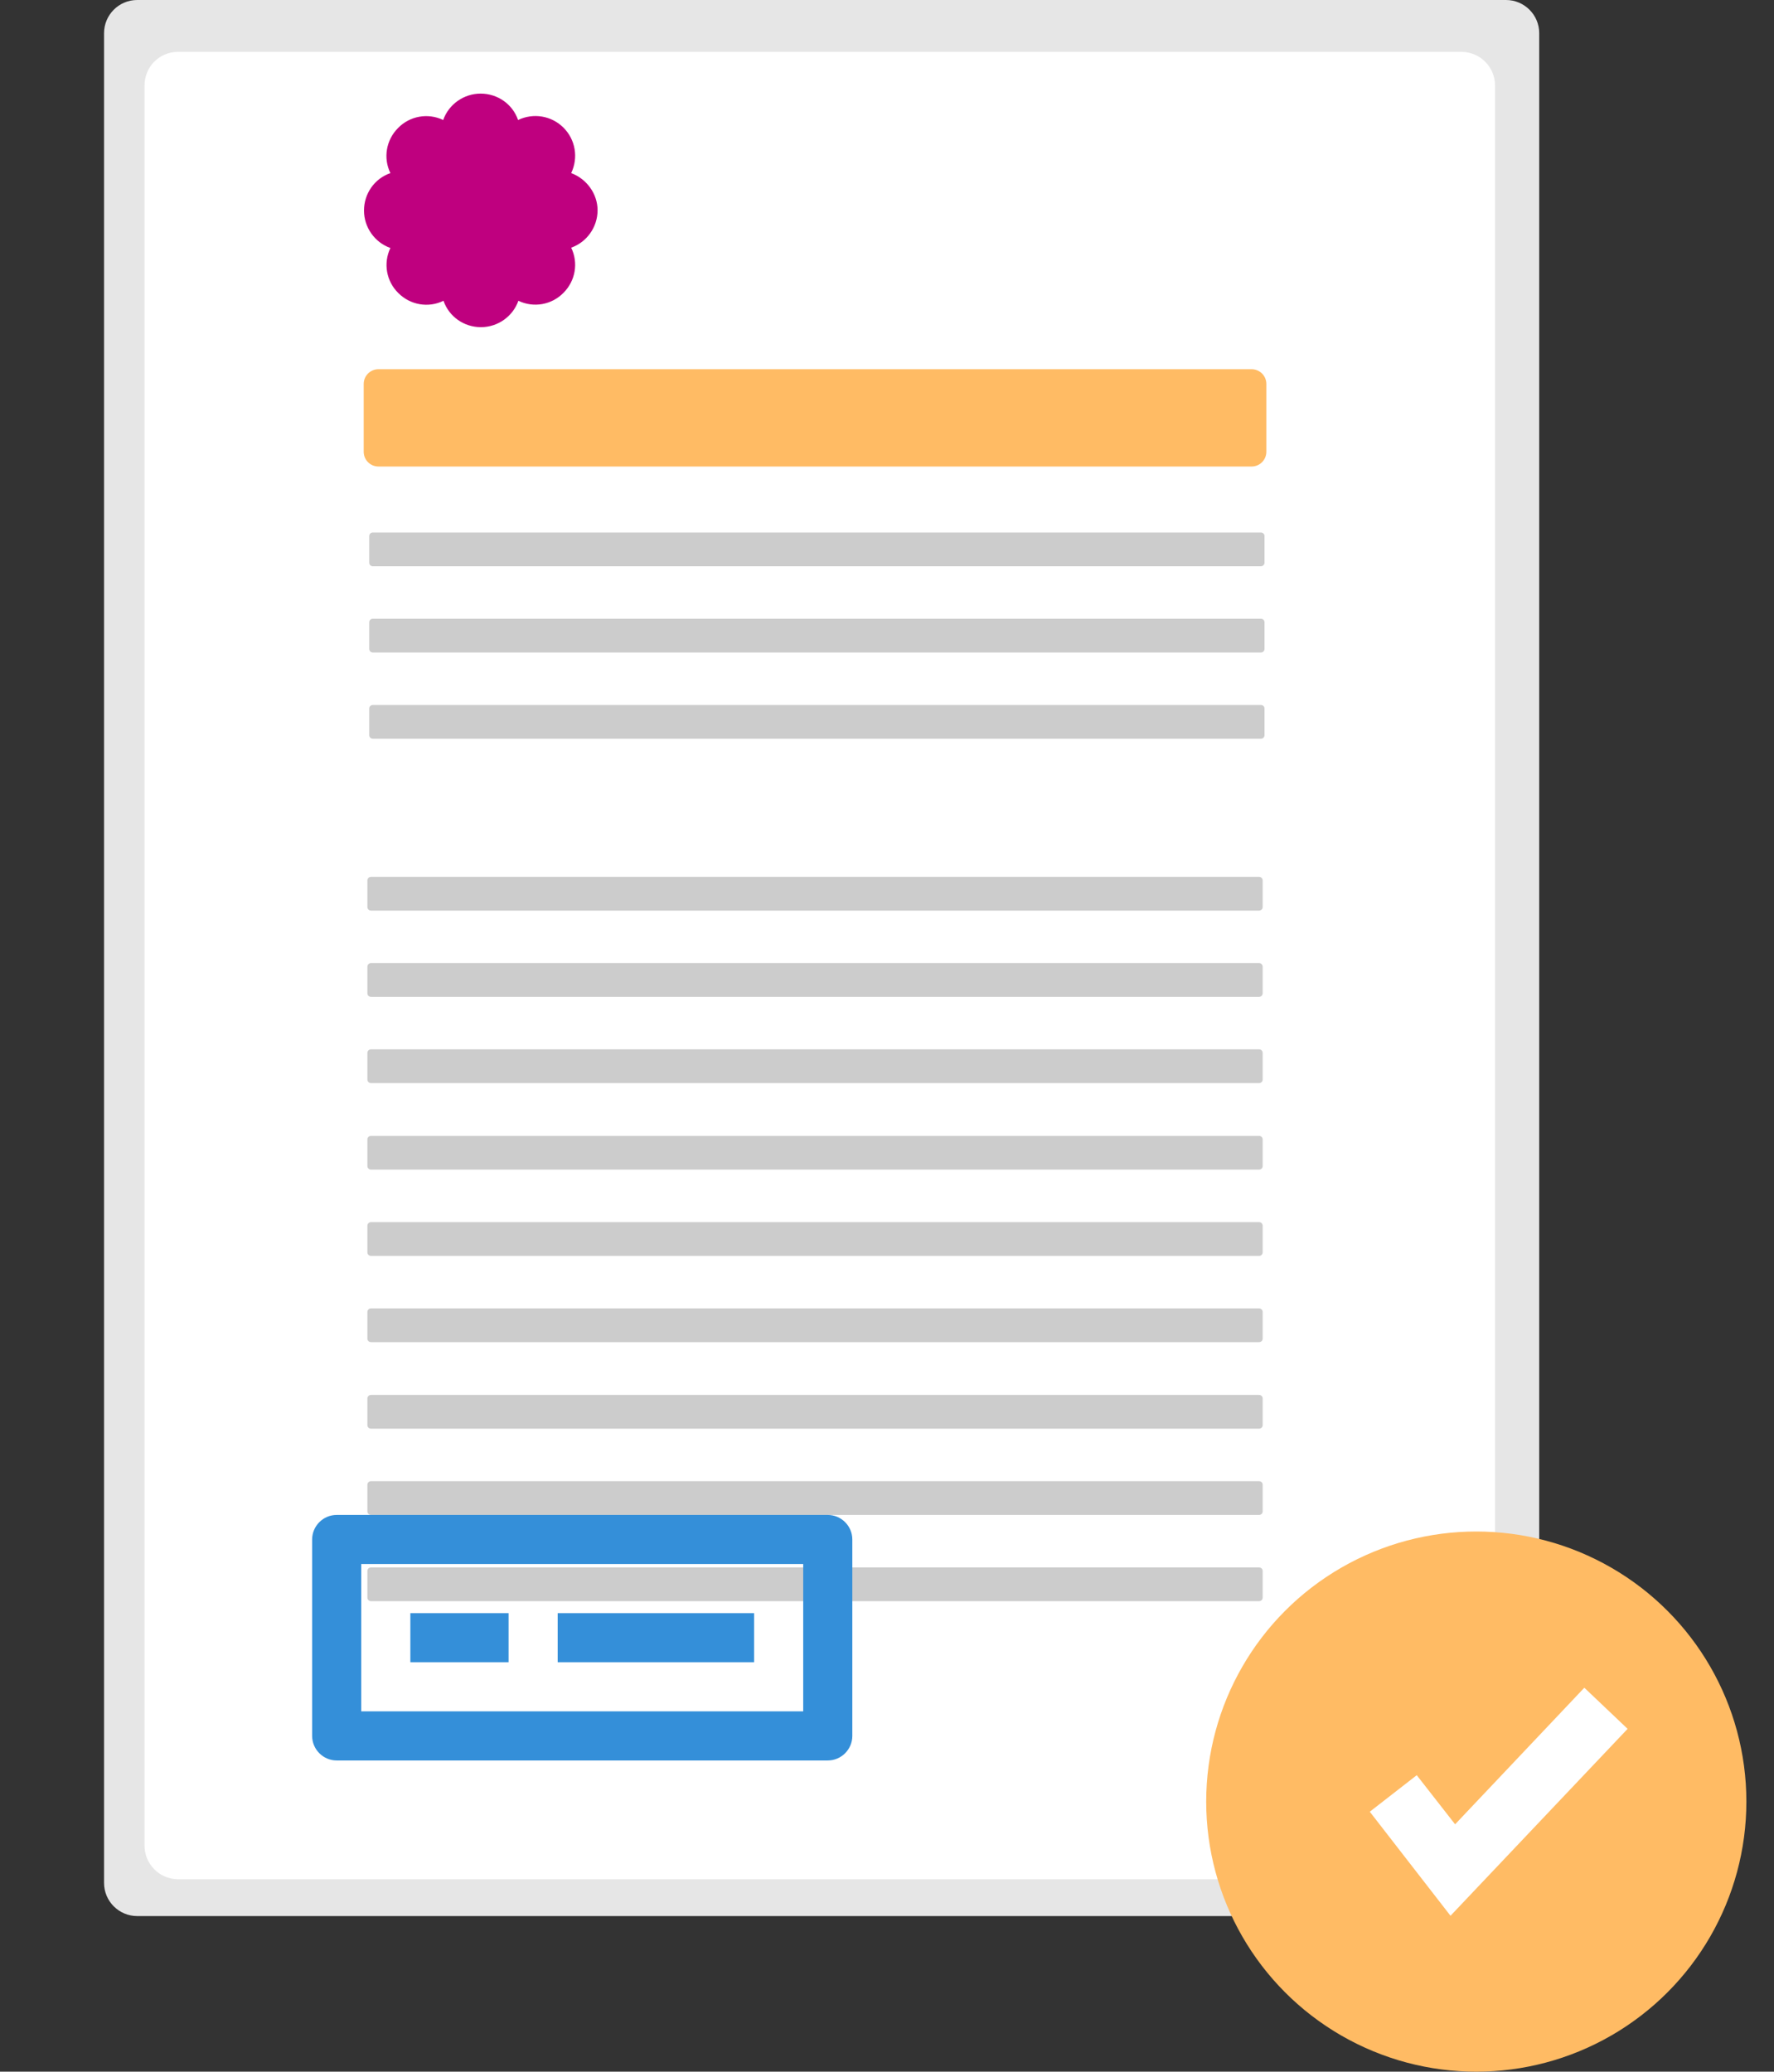
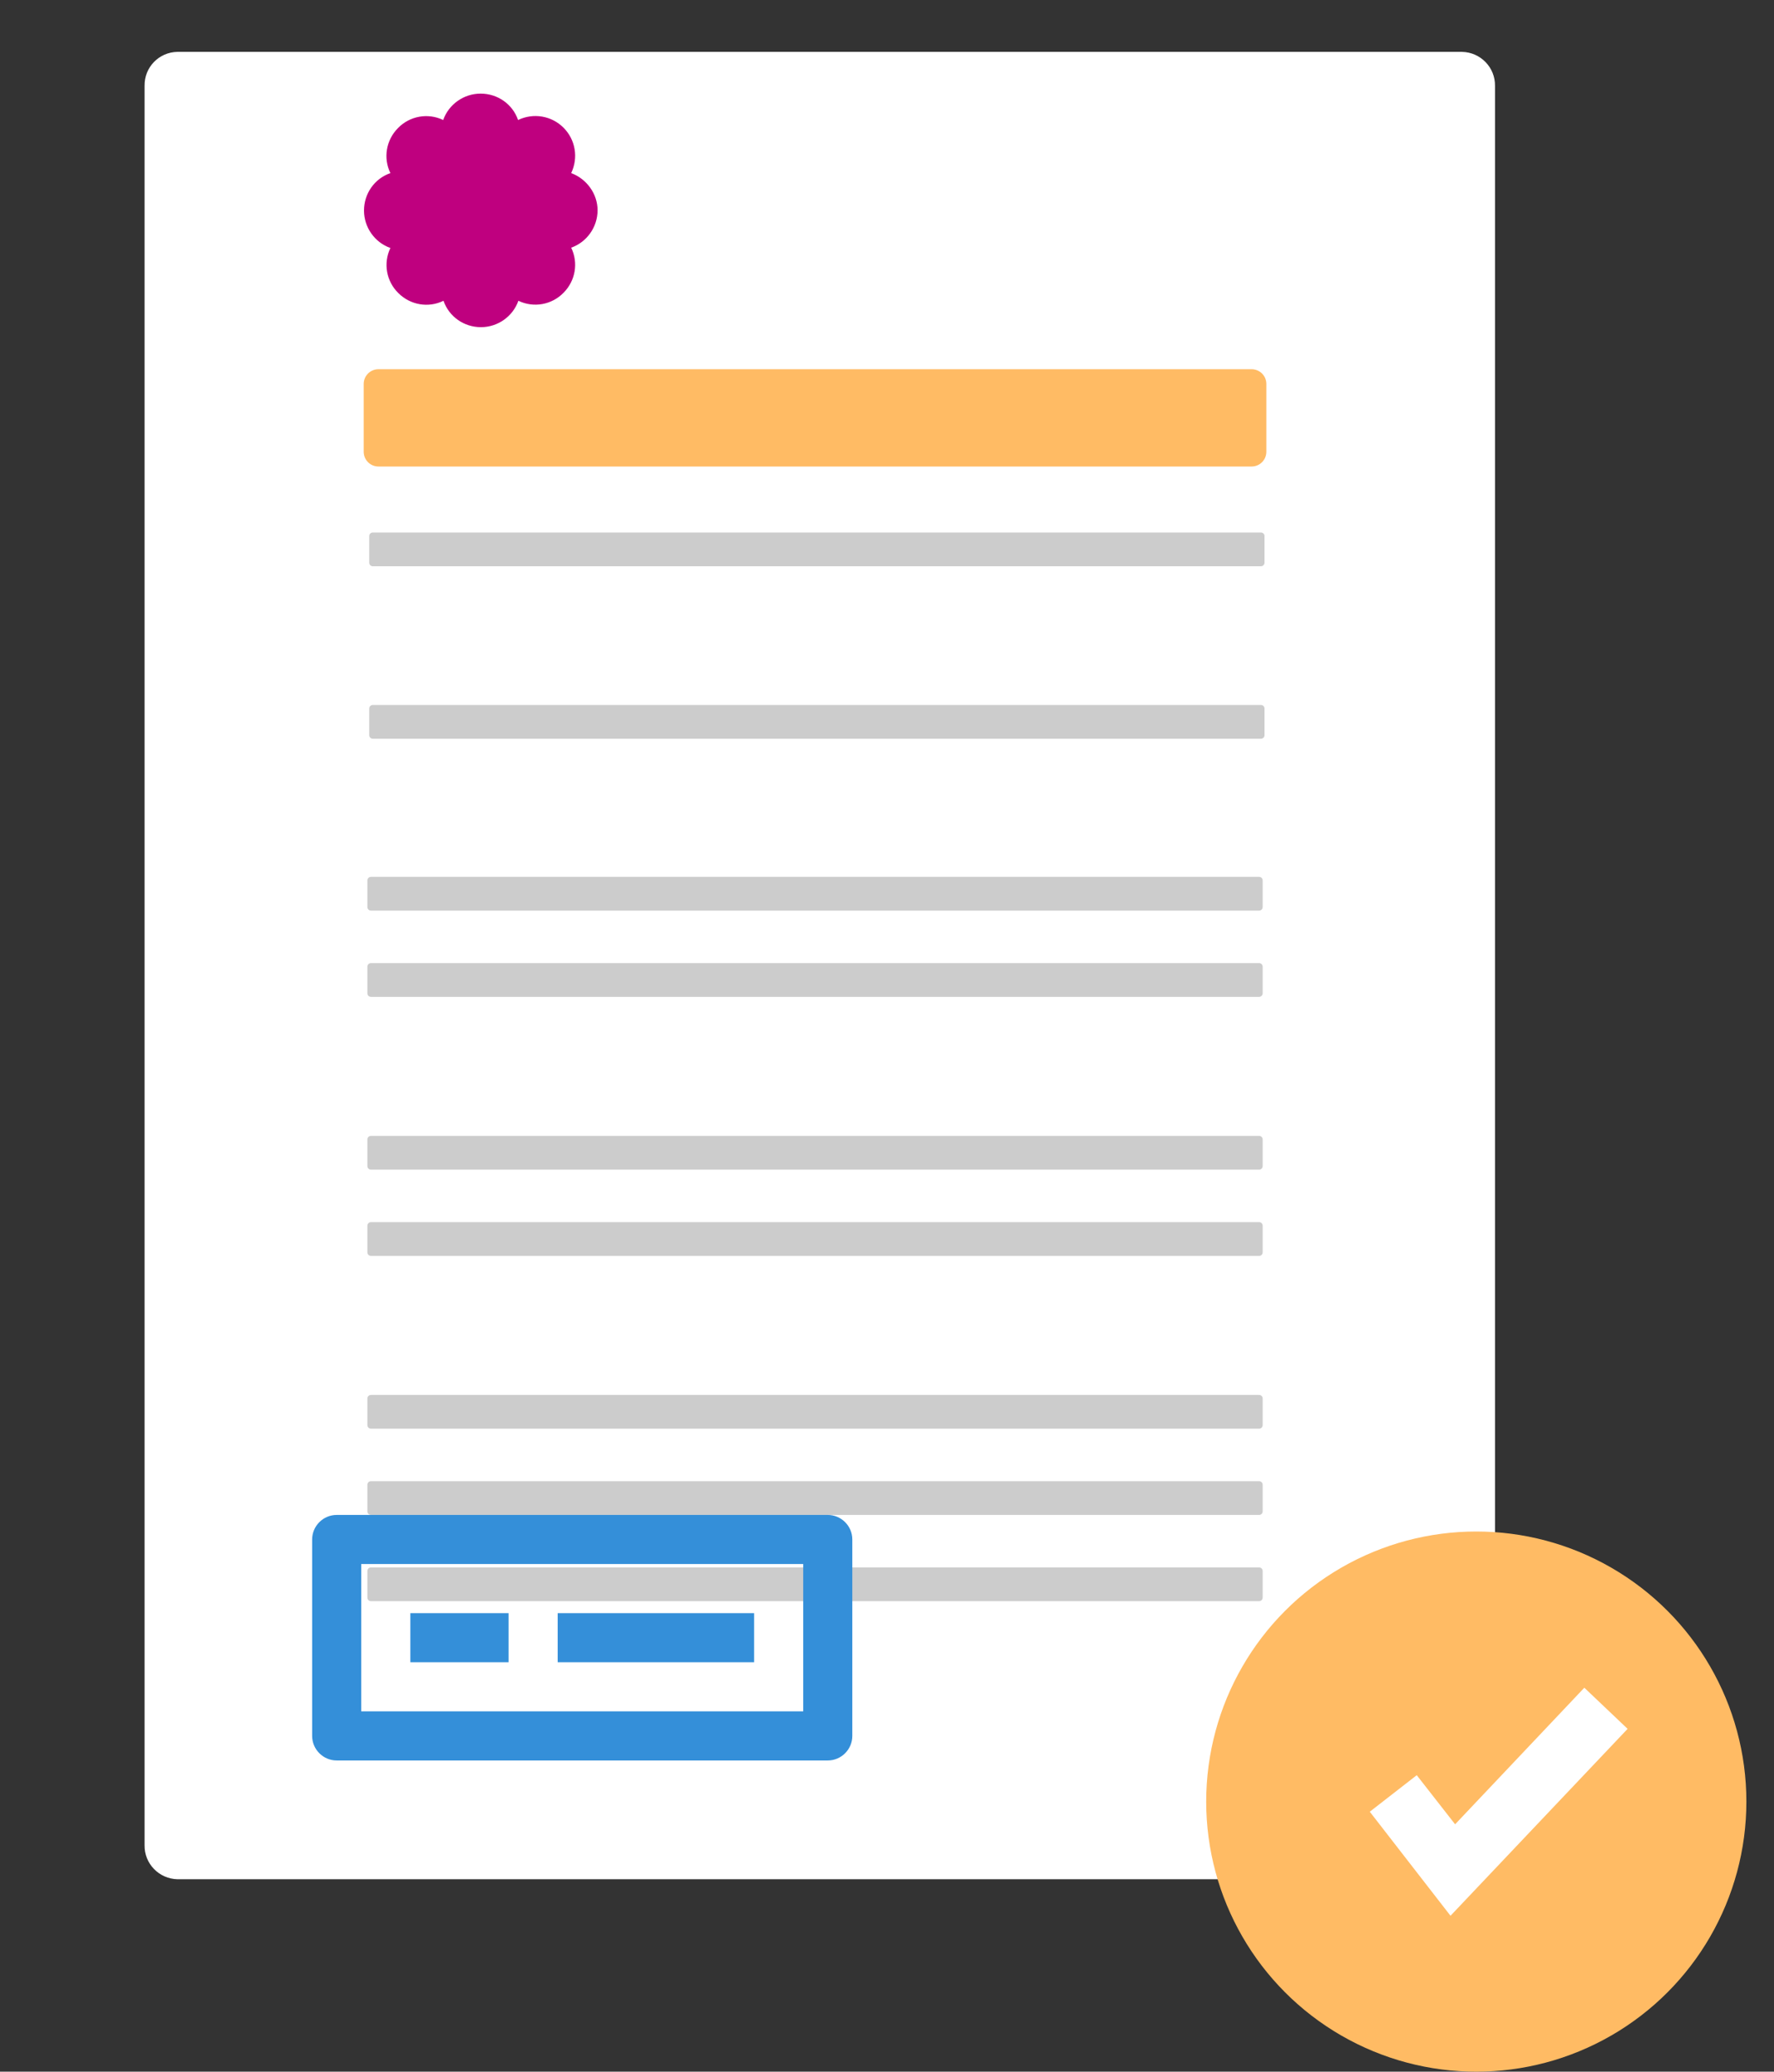
<svg xmlns="http://www.w3.org/2000/svg" version="1.1" id="ad1dd13e-2ec4-4c24-88e7-d38d592282c0" x="0px" y="0px" viewBox="0 0 578 675" style="enable-background:new 0 0 578 675;" xml:space="preserve">
  <rect x="0" y="0" width="578" height="675" fill="#333333" stroke="none" />
  <style type="text/css">
	.st0{fill:#E6E6E6;}
	.st1{fill:#FFFFFF;}
	.st2{fill:#FFBB64;}
	.st3{fill:#CCCCCC;}
	.st4{fill:#BF007F;}
	.st5{fill:#348FD9;}
</style>
  <title>sync_files</title>
-   <path class="st0" d="M44.7,0c-6,0-10.8,4.9-10.8,10.8v602.7c0,6,4.9,10.8,10.8,10.8h446c6,0,10.8-4.9,10.8-10.8V10.8  c0-6-4.9-10.8-10.8-10.8H44.7z" />
  <path class="st1" d="M57.8,16.9C51.8,17,47,21.9,47.1,28v573.2c-0.1,6,4.7,11,10.8,11.1h418.4c6-0.1,10.8-5.1,10.8-11.1V28  c0.1-6-4.7-11-10.8-11.1H57.8z" />
  <path class="st2" d="M123.3,120.3c-2.7,0-4.8,2.2-4.8,4.8v22.1c0,2.7,2.2,4.8,4.8,4.8h284.5c2.7,0,4.8-2.2,4.8-4.8v-22.1  c0-2.7-2.2-4.8-4.8-4.8H123.3z" />
  <path class="st3" d="M121.5,173.5c-0.7,0-1.2,0.5-1.2,1.2v8.6c0,0.7,0.5,1.2,1.2,1.2h289.3c0.7,0,1.2-0.5,1.2-1.2v-8.6  c0-0.7-0.5-1.2-1.2-1.2H121.5z" />
-   <path class="st3" d="M121.5,201.6c-0.7,0-1.2,0.5-1.2,1.2v8.6c0,0.7,0.5,1.2,1.2,1.2h289.3c0.7,0,1.2-0.5,1.2-1.2v-8.6  c0-0.7-0.5-1.2-1.2-1.2H121.5z" />
  <path class="st3" d="M121.5,229.7c-0.7,0-1.2,0.5-1.2,1.2v8.6c0,0.7,0.5,1.2,1.2,1.2h289.3c0.7,0,1.2-0.5,1.2-1.2v-8.6  c0-0.7-0.5-1.2-1.2-1.2H121.5z" />
  <path class="st3" d="M120.9,285.7c-0.7,0-1.2,0.5-1.2,1.2v8.6c0,0.7,0.5,1.2,1.2,1.2h289.3c0.7,0,1.2-0.5,1.2-1.2v-8.6  c0-0.7-0.5-1.2-1.2-1.2H120.9z" />
  <path class="st3" d="M120.9,313.8c-0.7,0-1.2,0.5-1.2,1.2v8.6c0,0.7,0.5,1.2,1.2,1.2h289.3c0.7,0,1.2-0.5,1.2-1.2V315  c0-0.7-0.5-1.2-1.2-1.2H120.9z" />
-   <path class="st3" d="M120.9,341.9c-0.7,0-1.2,0.5-1.2,1.2v8.6c0,0.7,0.5,1.2,1.2,1.2h289.3c0.7,0,1.2-0.5,1.2-1.2v-8.6  c0-0.7-0.5-1.2-1.2-1.2H120.9z" />
  <path class="st3" d="M120.9,370.1c-0.7,0-1.2,0.5-1.2,1.2v8.6c0,0.7,0.5,1.2,1.2,1.2h289.3c0.7,0,1.2-0.5,1.2-1.2v-8.6  c0-0.7-0.5-1.2-1.2-1.2H120.9z" />
  <path class="st3" d="M120.9,398.2c-0.7,0-1.2,0.5-1.2,1.2v8.6c0,0.7,0.5,1.2,1.2,1.2h289.3c0.7,0,1.2-0.5,1.2-1.2v-8.6  c0-0.7-0.5-1.2-1.2-1.2H120.9z" />
-   <path class="st3" d="M120.9,426.3c-0.7,0-1.2,0.5-1.2,1.2v8.6c0,0.7,0.5,1.2,1.2,1.2h289.3c0.7,0,1.2-0.5,1.2-1.2v-8.6  c0-0.7-0.5-1.2-1.2-1.2H120.9z" />
  <path class="st3" d="M120.9,454.5c-0.7,0-1.2,0.5-1.2,1.2v8.6c0,0.7,0.5,1.2,1.2,1.2h289.3c0.7,0,1.2-0.5,1.2-1.2v-8.6  c0-0.7-0.5-1.2-1.2-1.2H120.9z" />
  <path class="st3" d="M120.9,482.6c-0.7,0-1.2,0.5-1.2,1.2v8.6c0,0.7,0.5,1.2,1.2,1.2h289.3c0.7,0,1.2-0.5,1.2-1.2v-8.6  c0-0.7-0.5-1.2-1.2-1.2H120.9z" />
  <path class="st3" d="M120.9,510.7c-0.7,0-1.2,0.5-1.2,1.2v8.6c0,0.7,0.5,1.2,1.2,1.2h289.3c0.7,0,1.2-0.5,1.2-1.2v-8.6  c0-0.7-0.5-1.2-1.2-1.2H120.9z" />
  <circle class="st2" cx="481" cy="587" r="88" />
  <polygon class="st1" points="472.6,624.2 446.3,590.3 461.6,578.4 474.1,594.4 516.2,549.9 530.3,563.3 " />
  <path class="st4" d="M186.1,56.4c2.4-5,1.4-10.9-2.5-14.8c-3.9-3.9-9.8-4.9-14.8-2.5c-1.8-5.2-6.7-8.6-12.2-8.6  c-5.5,0-10.4,3.5-12.2,8.6c-5-2.4-10.9-1.3-14.7,2.6c-3.9,3.9-4.9,9.8-2.5,14.7c-5.2,1.8-8.6,6.7-8.6,12.2s3.5,10.4,8.6,12.2  c-2.4,5-1.3,10.9,2.6,14.7c3.9,3.9,9.8,4.9,14.7,2.5c1.8,5.2,6.7,8.6,12.2,8.6c5.5,0,10.4-3.5,12.2-8.6c5,2.4,10.9,1.3,14.7-2.6  c3.9-3.9,4.9-9.8,2.5-14.7c5.1-1.8,8.6-6.7,8.6-12.2C194.7,63.2,191.2,58.3,186.1,56.4z" />
  <g>
    <path class="st5" d="M269.7,573.6h-160c-4.4,0-8-3.6-8-8v-64c0-4.4,3.6-8,8-8h160c4.4,0,8,3.6,8,8v64   C277.7,570,274.1,573.6,269.7,573.6z M117.7,557.6h144v-48h-144V557.6z" />
    <path class="st5" d="M133.7,525.6h32v16h-32V525.6z" />
    <path class="st5" d="M181.7,525.6h64v16h-64V525.6z" />
  </g>
</svg>